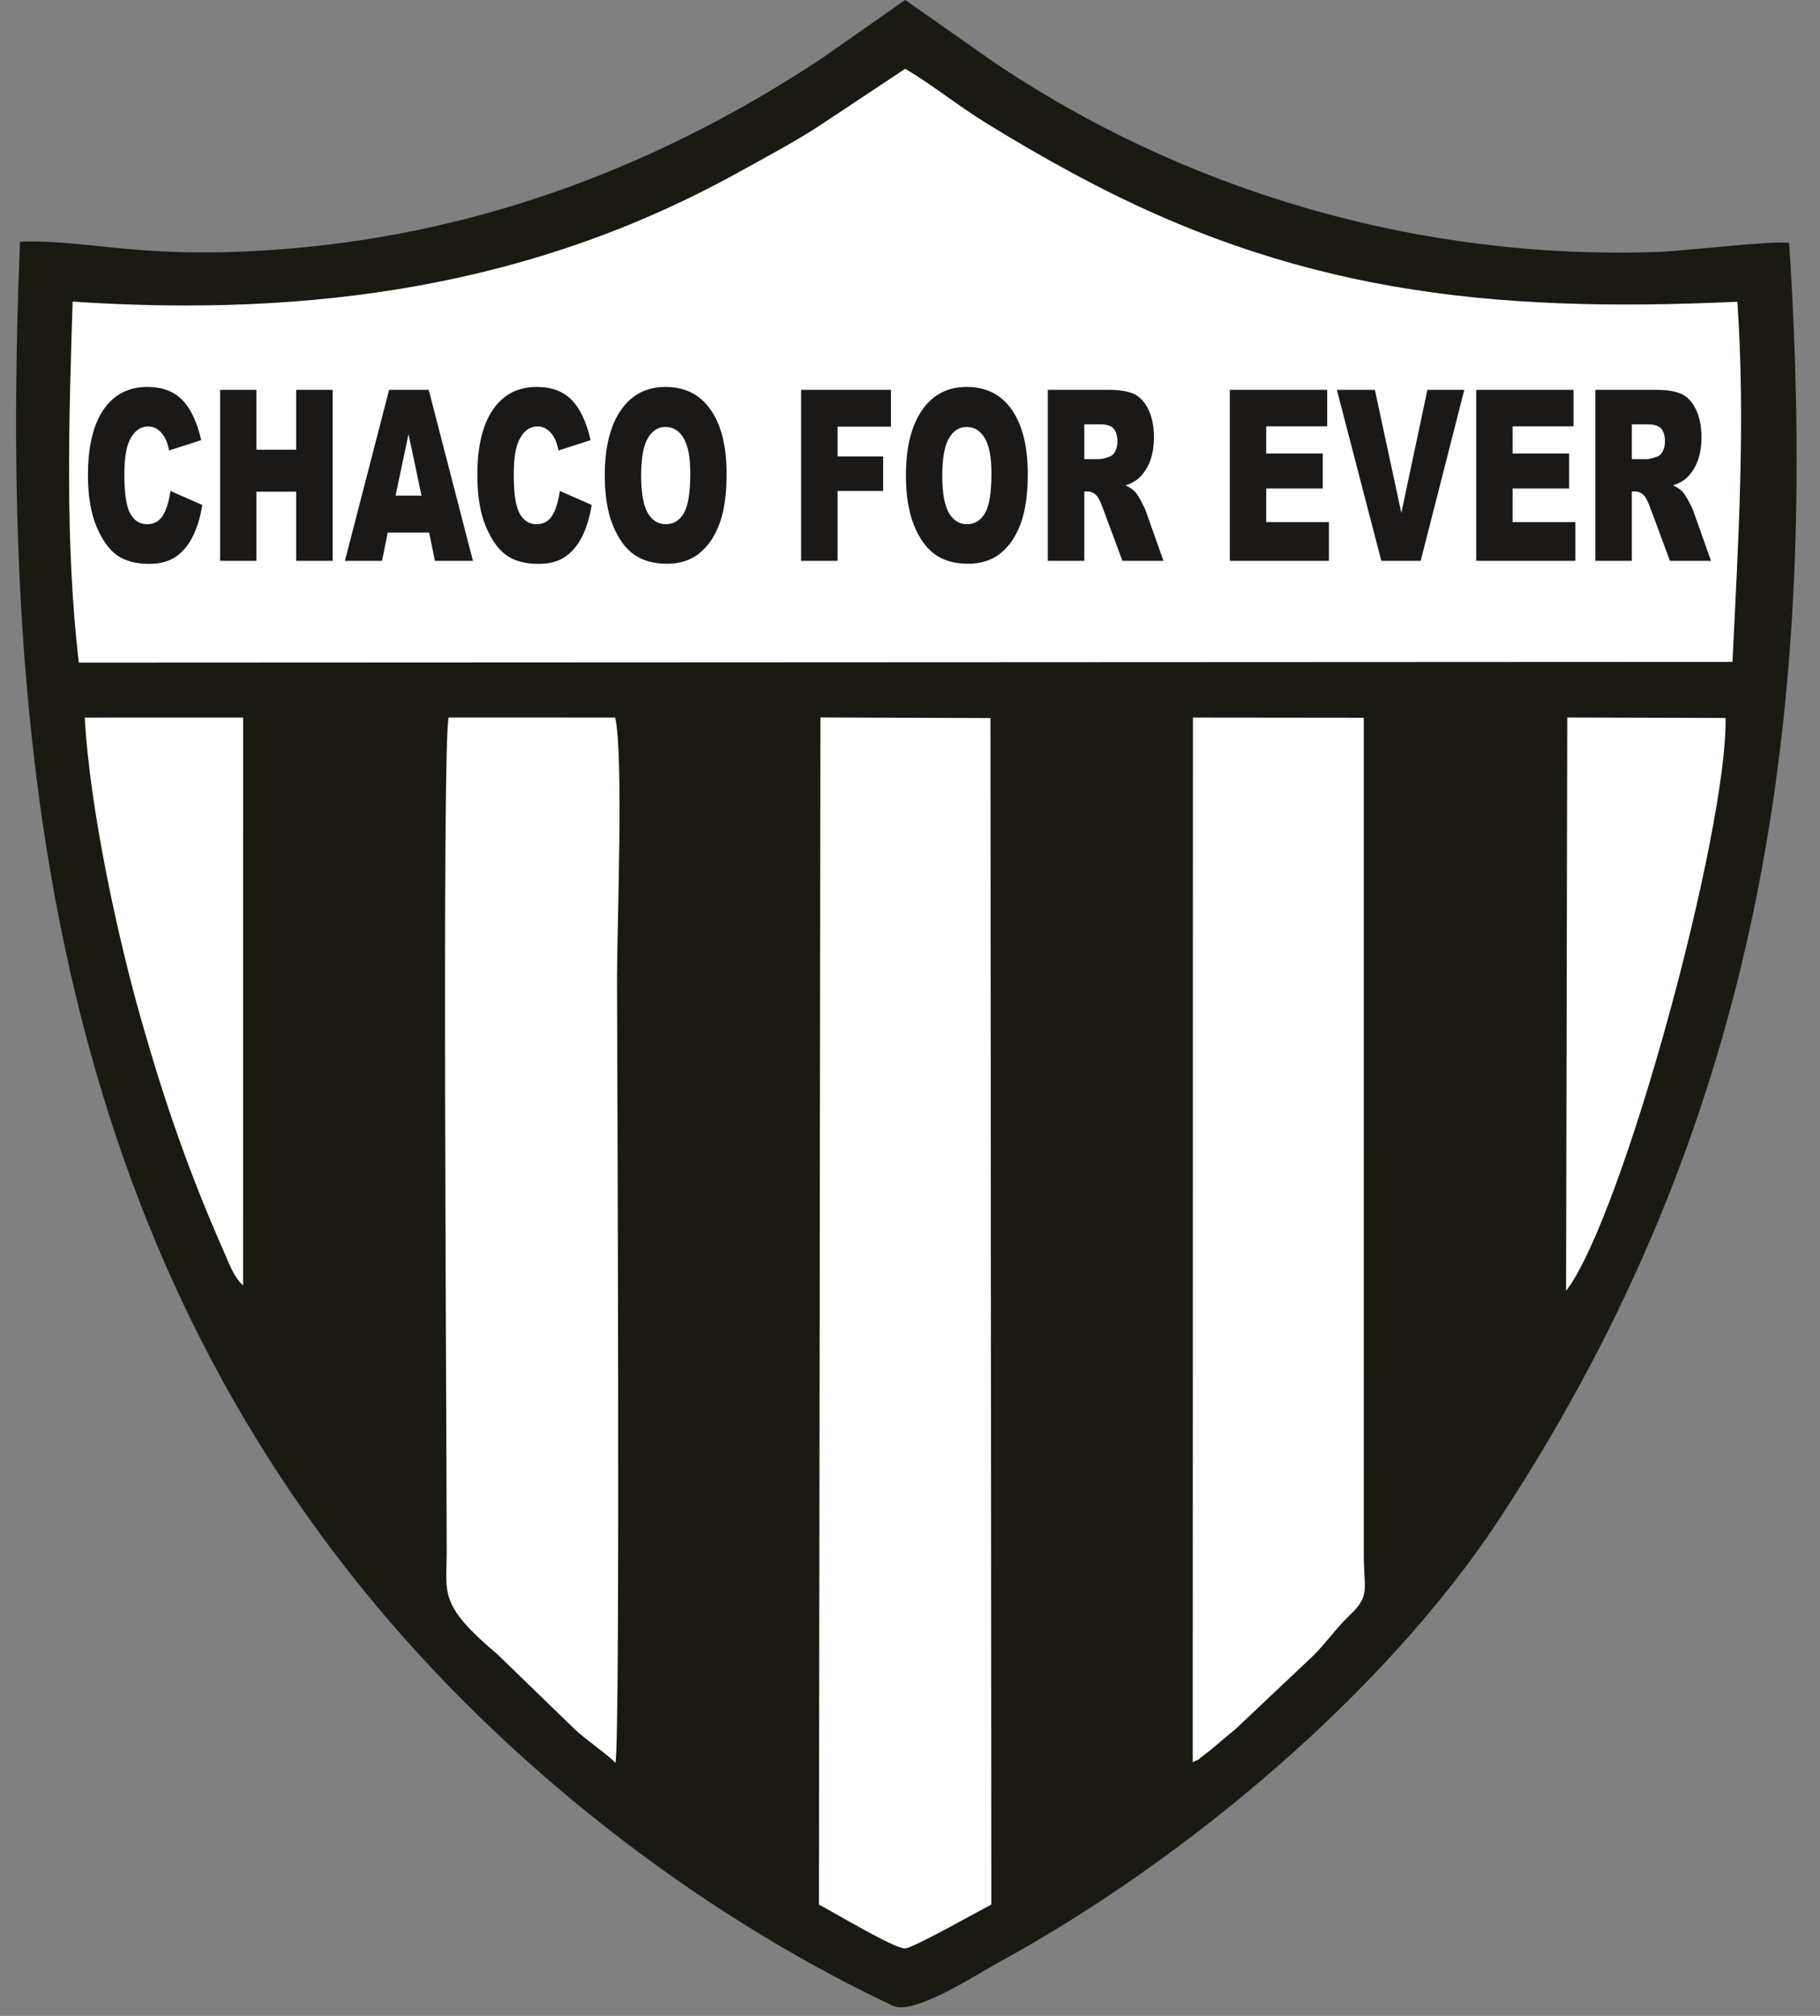
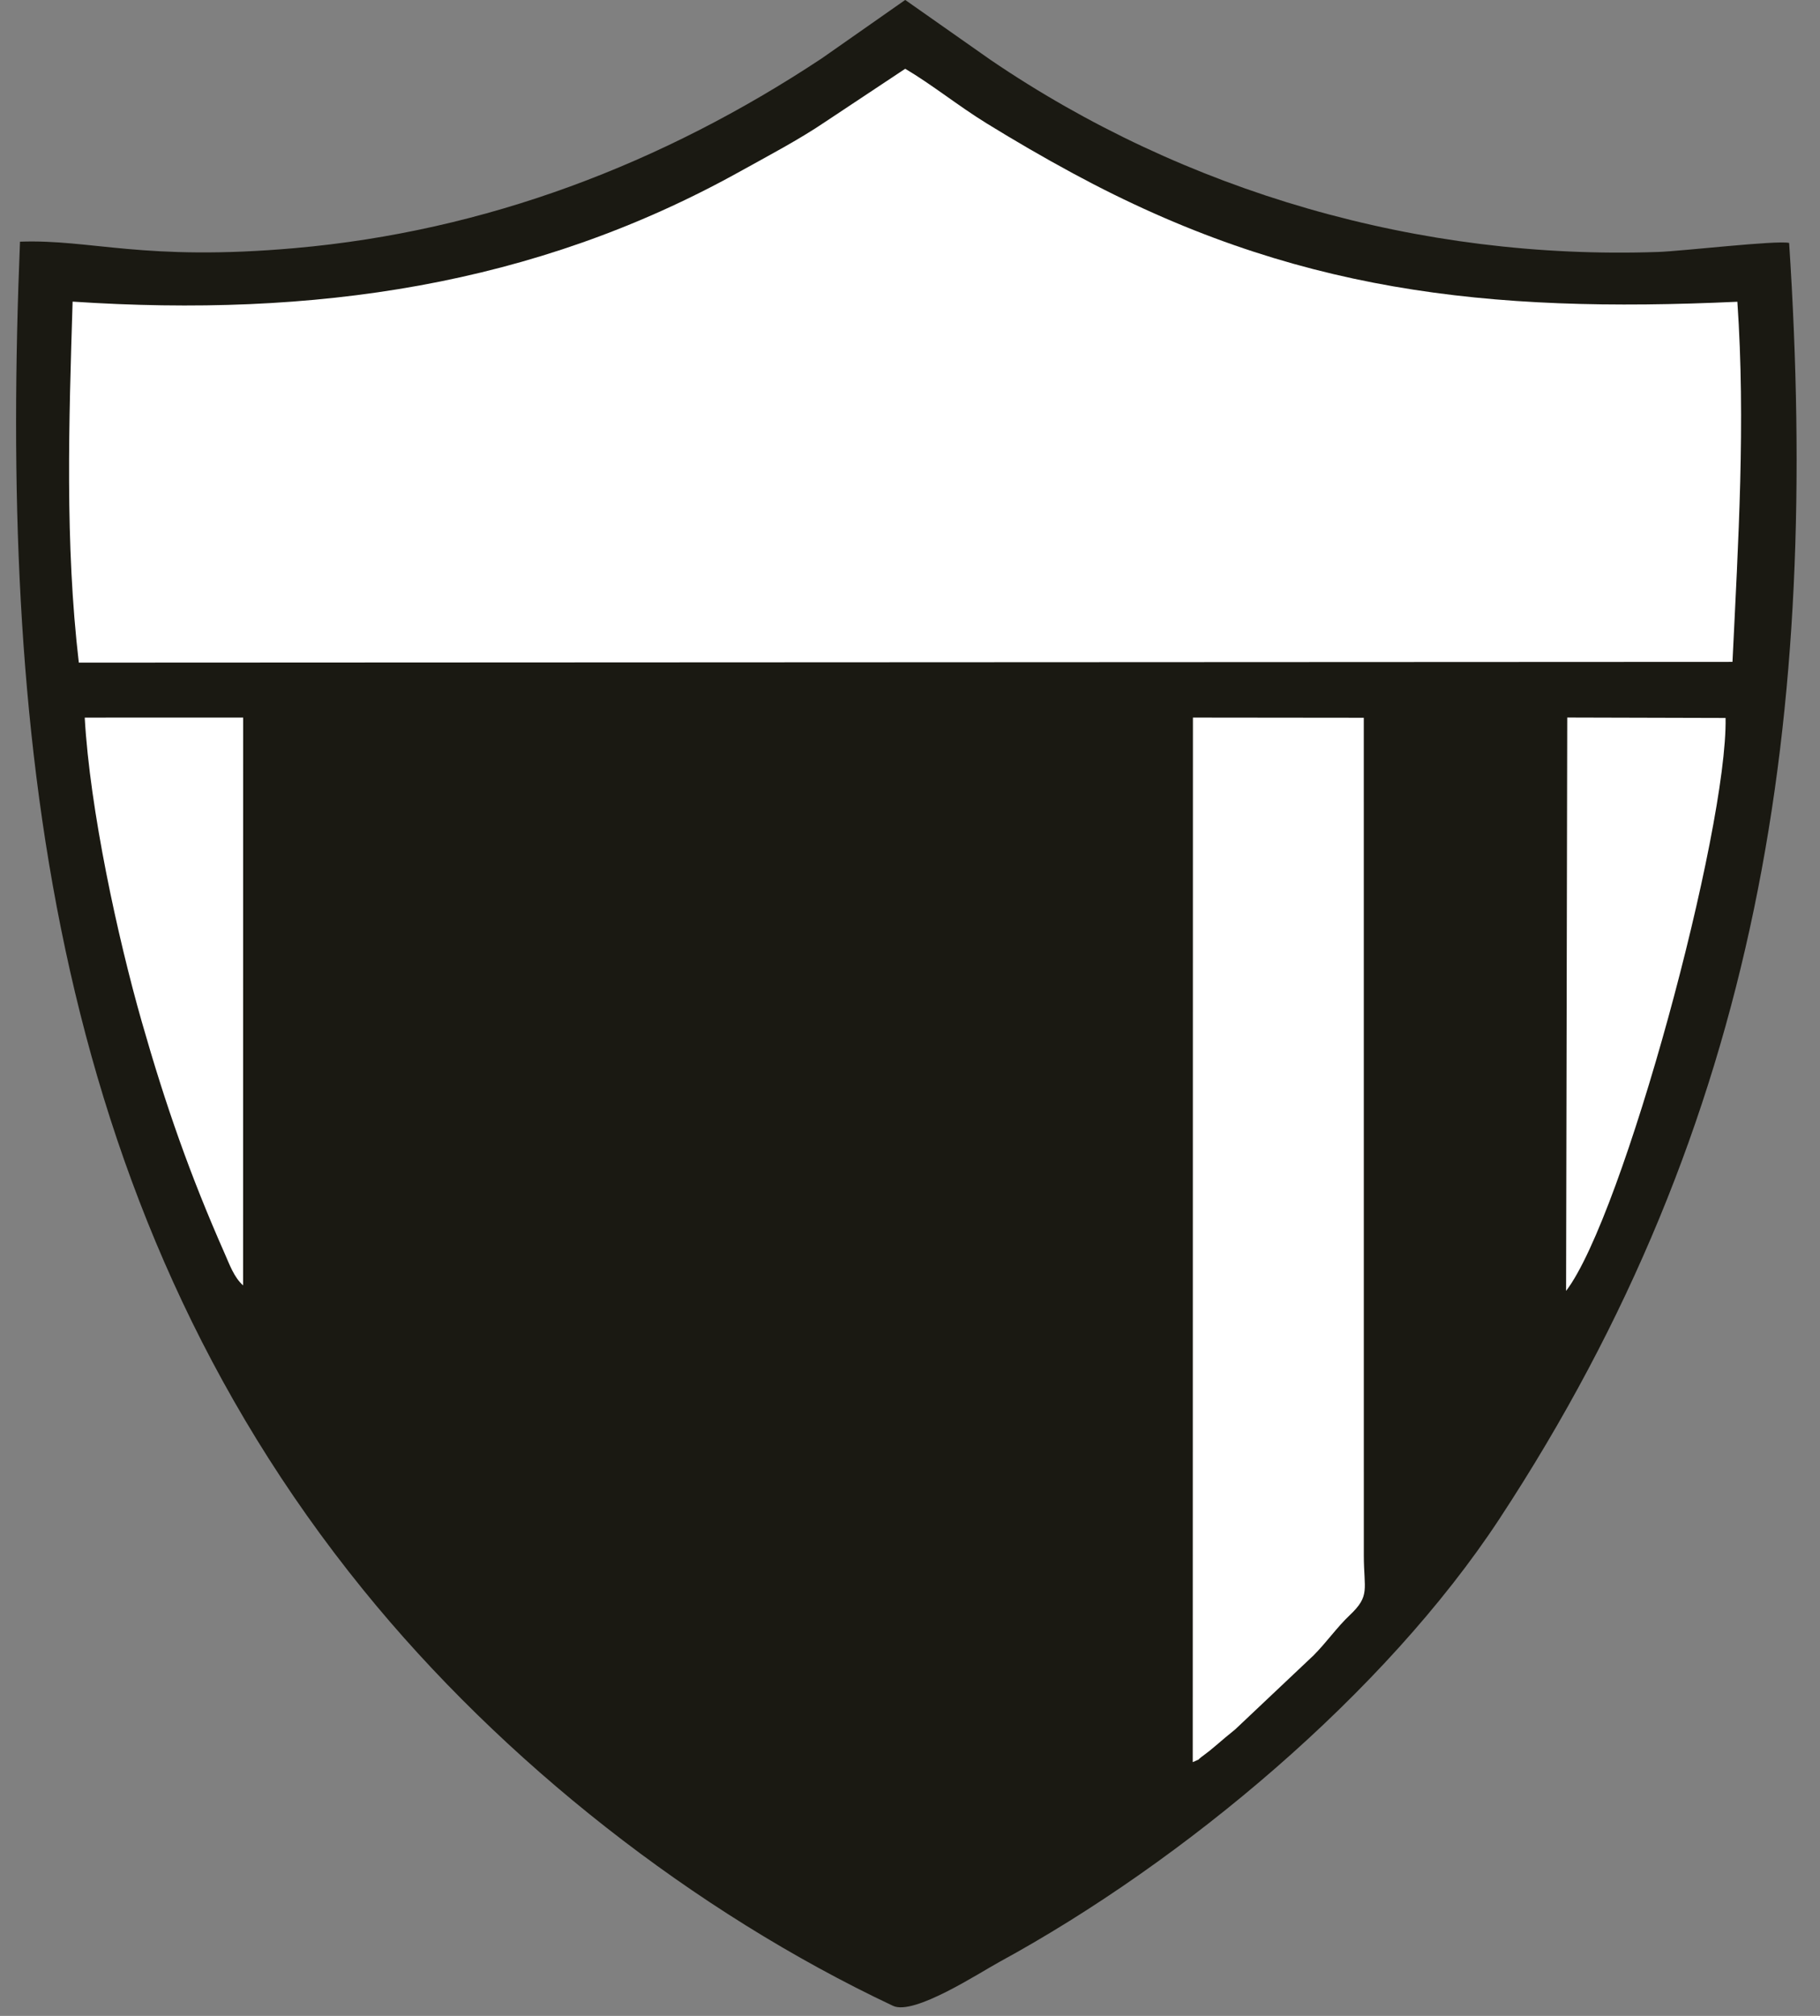
<svg xmlns="http://www.w3.org/2000/svg" width="548.6pt" height="607.6pt" viewBox="0 0 548.6 607.6" version="1.1">
  <rect x="0" y="0" width="548.6" height="607.6" fill="#808080" stroke="none" />
  <g id="surface1">
    <path style=" stroke:none;fill-rule:evenodd;fill:rgb(10.205%,9.813%,7.054%);fill-opacity:1;" d="M 109.484 479.172 C 151.527 531.027 209.172 576.27 269.184 604.57 C 275.5 607.547 295.098 594.684 301.348 591.277 C 356.867 561.012 417.516 510.211 451.93 457.852 C 530.789 337.875 548.621 215.867 539.297 73.223 C 535.668 72.355 507.148 75.688 499.863 75.941 C 428.02 78.434 357.109 57.871 298.594 18.059 L 272.859 -0.016 L 247.684 17.609 C 199.707 49.375 146.473 69.703 88.848 74.789 C 43.184 78.82 27.633 72.07 6.031 72.844 C 0.074 218.043 14 361.398 109.484 479.172 Z M 109.484 479.172 " />
    <path style=" stroke:none;fill-rule:evenodd;fill:rgb(100%,100%,100%);fill-opacity:1;" d="M 21.887 90.91 C 20.773 126.969 19.555 163.754 23.758 199.723 L 522.219 199.492 C 523.973 163.035 526.191 127.328 523.691 90.949 C 448.172 94.43 389.523 88.023 323.406 52.242 C 314.23 47.277 305.777 42.344 297.457 37.219 C 288.75 31.855 280.953 25.508 272.859 20.727 L 248.766 36.719 C 240.898 42.062 231.398 47.055 222.863 51.793 C 160.891 86.195 94.621 95.727 21.887 90.91 Z M 21.887 90.91 " />
-     <path style=" stroke:none;fill-rule:evenodd;fill:rgb(100%,100%,100%);fill-opacity:1;" d="M 246.844 574.055 C 250.828 576.086 269.566 587.355 272.773 587.273 C 275.23 587.211 295.242 575.828 298.816 574.059 L 298.555 216.43 L 247.297 216.25 Z M 246.844 574.055 " />
-     <path style=" stroke:none;fill-rule:evenodd;fill:rgb(100%,100%,100%);fill-opacity:1;" d="M 185.527 531.32 C 187.047 523.504 185.988 313.516 185.988 294.793 C 185.988 279.398 188.012 227.5 185.43 216.277 L 135.242 216.262 C 133.184 224.219 134.656 428.984 134.645 467.793 C 134.641 480.289 132.145 483.637 149.977 498.66 L 173.332 521.277 C 176.691 524.465 182.5 528.297 185.527 531.32 Z M 185.527 531.32 " />
    <path style=" stroke:none;fill-rule:evenodd;fill:rgb(100%,100%,100%);fill-opacity:1;" d="M 359.527 531.113 C 362.887 529.566 359.734 531.309 363.016 528.906 C 364.25 528.004 365.242 527.191 366.332 526.254 C 368.754 524.172 370.109 523.047 372.34 521.234 L 395.977 498.91 C 400.008 494.828 402.957 490.504 406.867 486.805 C 413.094 480.91 411.102 479.141 411.094 468.793 L 411.086 216.336 L 359.582 216.281 Z M 359.527 531.113 " />
    <path style=" stroke:none;fill-rule:evenodd;fill:rgb(100%,100%,100%);fill-opacity:1;" d="M 472.062 389.086 C 489.348 366.449 520.77 249.996 520.137 216.395 L 472.41 216.266 Z M 472.062 389.086 " />
    <path style=" stroke:none;fill-rule:evenodd;fill:rgb(100%,100%,100%);fill-opacity:1;" d="M 73.277 387.422 L 73.297 216.277 L 25.539 216.289 C 27.102 244.07 35.469 282.5 42.73 307.941 C 49.973 333.316 57.285 354.184 67.758 377.887 C 69.168 381.078 70.543 385.008 73.277 387.422 Z M 73.277 387.422 " />
-     <path style=" stroke:none;fill-rule:evenodd;fill:rgb(10.594%,9.813%,9.424%);fill-opacity:1;" d="M 480.883 169.039 L 480.883 117.5 L 499.137 117.5 C 502.52 117.5 505.109 117.922 506.895 118.773 C 508.684 119.613 510.129 121.172 511.227 123.465 C 512.324 125.742 512.867 128.527 512.867 131.805 C 512.867 134.672 512.445 137.133 511.613 139.207 C 510.773 141.285 509.617 142.965 508.156 144.262 C 507.215 145.074 505.938 145.762 504.309 146.289 C 505.613 146.926 506.562 147.559 507.164 148.195 C 507.562 148.617 508.148 149.516 508.914 150.895 C 509.684 152.289 510.195 153.344 510.449 154.102 L 515.746 169.039 L 503.371 169.039 L 497.52 153.285 C 496.777 151.258 496.117 149.926 495.531 149.312 C 494.746 148.52 493.848 148.125 492.848 148.125 L 491.883 148.125 L 491.883 169.039 Z M 51.391 147.98 L 60.988 152.203 C 60.344 156.117 59.328 159.379 57.941 162.008 C 56.555 164.637 54.832 166.617 52.777 167.949 C 50.723 169.293 48.105 169.953 44.938 169.953 C 41.082 169.953 37.93 169.137 35.496 167.516 C 33.055 165.883 30.941 163.016 29.168 158.914 C 27.402 154.809 26.512 149.562 26.512 143.168 C 26.512 134.637 28.07 128.07 31.191 123.5 C 34.309 118.918 38.723 116.625 44.426 116.625 C 48.891 116.625 52.398 117.934 54.953 120.559 C 57.512 123.188 59.41 127.219 60.648 132.656 L 50.977 135.789 C 50.641 134.215 50.285 133.062 49.914 132.332 C 49.301 131.121 48.551 130.184 47.668 129.523 C 46.777 128.863 45.785 128.539 44.691 128.539 C 42.215 128.539 40.309 129.992 38.988 132.895 C 37.988 135.055 37.484 138.441 37.484 143.059 C 37.484 148.785 38.09 152.695 39.277 154.82 C 40.473 156.945 42.148 158 44.301 158 C 46.398 158 47.98 157.148 49.055 155.434 C 50.129 153.727 50.902 151.242 51.391 147.98 Z M 66.352 117.5 L 77.301 117.5 L 77.301 135.535 L 89.273 135.535 L 89.273 117.5 L 100.273 117.5 L 100.273 169.039 L 89.273 169.039 L 89.273 148.195 L 77.301 148.195 L 77.301 169.039 L 66.352 169.039 Z M 129.352 160.531 L 116.875 160.531 L 115.16 169.039 L 103.969 169.039 L 117.289 117.5 L 129.227 117.5 L 142.555 169.039 L 131.094 169.039 Z M 127.059 149.383 L 123.137 130.855 L 119.242 149.383 Z M 168.762 147.98 L 178.359 152.203 C 177.715 156.117 176.699 159.379 175.316 162.008 C 173.93 164.637 172.203 166.617 170.148 167.949 C 168.094 169.293 165.477 169.953 162.309 169.953 C 158.457 169.953 155.305 169.137 152.871 167.516 C 150.426 165.883 148.316 163.016 146.539 158.914 C 144.773 154.809 143.883 149.562 143.883 143.168 C 143.883 134.637 145.441 128.07 148.562 123.5 C 151.68 118.918 156.098 116.625 161.797 116.625 C 166.262 116.625 169.77 117.934 172.328 120.559 C 174.887 123.188 176.785 127.219 178.02 132.656 L 168.352 135.789 C 168.012 134.215 167.656 133.062 167.285 132.332 C 166.676 131.121 165.926 130.184 165.039 129.523 C 164.148 128.863 163.16 128.539 162.062 128.539 C 159.586 128.539 157.68 129.992 156.359 132.895 C 155.363 135.055 154.859 138.441 154.859 143.059 C 154.859 148.785 155.461 152.695 156.648 154.82 C 157.844 156.945 159.52 158 161.676 158 C 163.77 158 165.355 157.148 166.426 155.434 C 167.5 153.727 168.277 151.242 168.762 147.98 Z M 182.297 143.301 C 182.297 134.887 183.914 128.336 187.133 123.656 C 190.355 118.965 194.848 116.625 200.598 116.625 C 206.496 116.625 211.043 118.93 214.238 123.535 C 217.422 128.133 219.023 134.59 219.023 142.879 C 219.023 148.902 218.324 153.848 216.93 157.699 C 215.535 161.551 213.52 164.551 210.887 166.699 C 208.246 168.848 204.973 169.914 201.035 169.914 C 197.043 169.914 193.73 168.992 191.109 167.145 C 188.492 165.285 186.371 162.355 184.738 158.348 C 183.113 154.34 182.297 149.324 182.297 143.301 Z M 193.254 143.371 C 193.254 148.582 193.914 152.312 195.242 154.594 C 196.57 156.859 198.387 158 200.672 158 C 203.023 158 204.848 156.883 206.133 154.664 C 207.422 152.434 208.074 148.438 208.074 142.676 C 208.074 137.816 207.398 134.277 206.051 132.031 C 204.707 129.801 202.883 128.684 200.574 128.684 C 198.371 128.684 196.594 129.812 195.258 132.094 C 193.922 134.359 193.254 138.129 193.254 143.371 Z M 241.477 117.5 L 268.559 117.5 L 268.559 128.574 L 252.477 128.574 L 252.477 137.574 L 266.207 137.574 L 266.207 147.98 L 252.477 147.98 L 252.477 169.039 L 241.477 169.039 Z M 273.074 143.301 C 273.074 134.887 274.691 128.336 277.906 123.656 C 281.133 118.965 285.625 116.625 291.375 116.625 C 297.273 116.625 301.82 118.93 305.016 123.535 C 308.199 128.133 309.801 134.59 309.801 142.879 C 309.801 148.902 309.102 153.848 307.703 157.699 C 306.309 161.551 304.297 164.551 301.664 166.699 C 299.023 168.848 295.75 169.914 291.812 169.914 C 287.816 169.914 284.508 168.992 281.887 167.145 C 279.27 165.285 277.148 162.355 275.516 158.348 C 273.891 154.34 273.074 149.324 273.074 143.301 Z M 284.031 143.371 C 284.031 148.582 284.691 152.312 286.02 154.594 C 287.348 156.859 289.164 158 291.449 158 C 293.801 158 295.625 156.883 296.91 154.664 C 298.199 152.434 298.852 148.438 298.852 142.676 C 298.852 137.816 298.176 134.277 296.828 132.031 C 295.484 129.801 293.66 128.684 291.352 128.684 C 289.148 128.684 287.371 129.812 286.035 132.094 C 284.699 134.359 284.031 138.129 284.031 143.371 Z M 315.84 169.039 L 315.84 117.5 L 334.094 117.5 C 337.477 117.5 340.066 117.922 341.852 118.773 C 343.641 119.613 345.086 121.172 346.184 123.465 C 347.281 125.742 347.824 128.527 347.824 131.805 C 347.824 134.672 347.402 137.133 346.57 139.207 C 345.73 141.285 344.574 142.965 343.113 144.262 C 342.172 145.074 340.895 145.762 339.27 146.289 C 340.57 146.926 341.52 147.559 342.121 148.195 C 342.52 148.617 343.105 149.516 343.871 150.895 C 344.641 152.289 345.152 153.344 345.406 154.102 L 350.703 169.039 L 338.328 169.039 L 332.477 153.285 C 331.734 151.258 331.074 149.926 330.488 149.312 C 329.703 148.52 328.805 148.125 327.805 148.125 L 326.84 148.125 L 326.84 169.039 Z M 326.84 138.379 L 331.461 138.379 C 331.957 138.379 332.922 138.152 334.359 137.684 C 335.086 137.469 335.68 136.93 336.141 136.062 C 336.594 135.199 336.824 134.203 336.824 133.074 C 336.824 131.406 336.461 130.137 335.734 129.25 C 335.012 128.348 333.648 127.902 331.652 127.902 L 326.84 127.902 Z M 370.699 117.5 L 400.043 117.5 L 400.043 128.504 L 381.672 128.504 L 381.672 136.699 L 398.715 136.699 L 398.715 147.211 L 381.672 147.211 L 381.672 157.363 L 400.578 157.363 L 400.578 169.039 L 370.699 169.039 Z M 402.973 117.5 L 414.426 117.5 L 422.402 154.594 L 430.258 117.5 L 441.383 117.5 L 428.23 169.039 L 416.363 169.039 Z M 444.965 117.5 L 474.309 117.5 L 474.309 128.504 L 455.938 128.504 L 455.938 136.699 L 472.98 136.699 L 472.98 147.211 L 455.938 147.211 L 455.938 157.363 L 474.844 157.363 L 474.844 169.039 L 444.965 169.039 Z M 491.883 138.379 L 496.504 138.379 C 497 138.379 497.965 138.152 499.402 137.684 C 500.125 137.469 500.723 136.93 501.184 136.062 C 501.637 135.199 501.867 134.203 501.867 133.074 C 501.867 131.406 501.504 130.137 500.777 129.25 C 500.051 128.348 498.691 127.902 496.695 127.902 L 491.883 127.902 Z M 491.883 138.379 " />
  </g>
</svg>